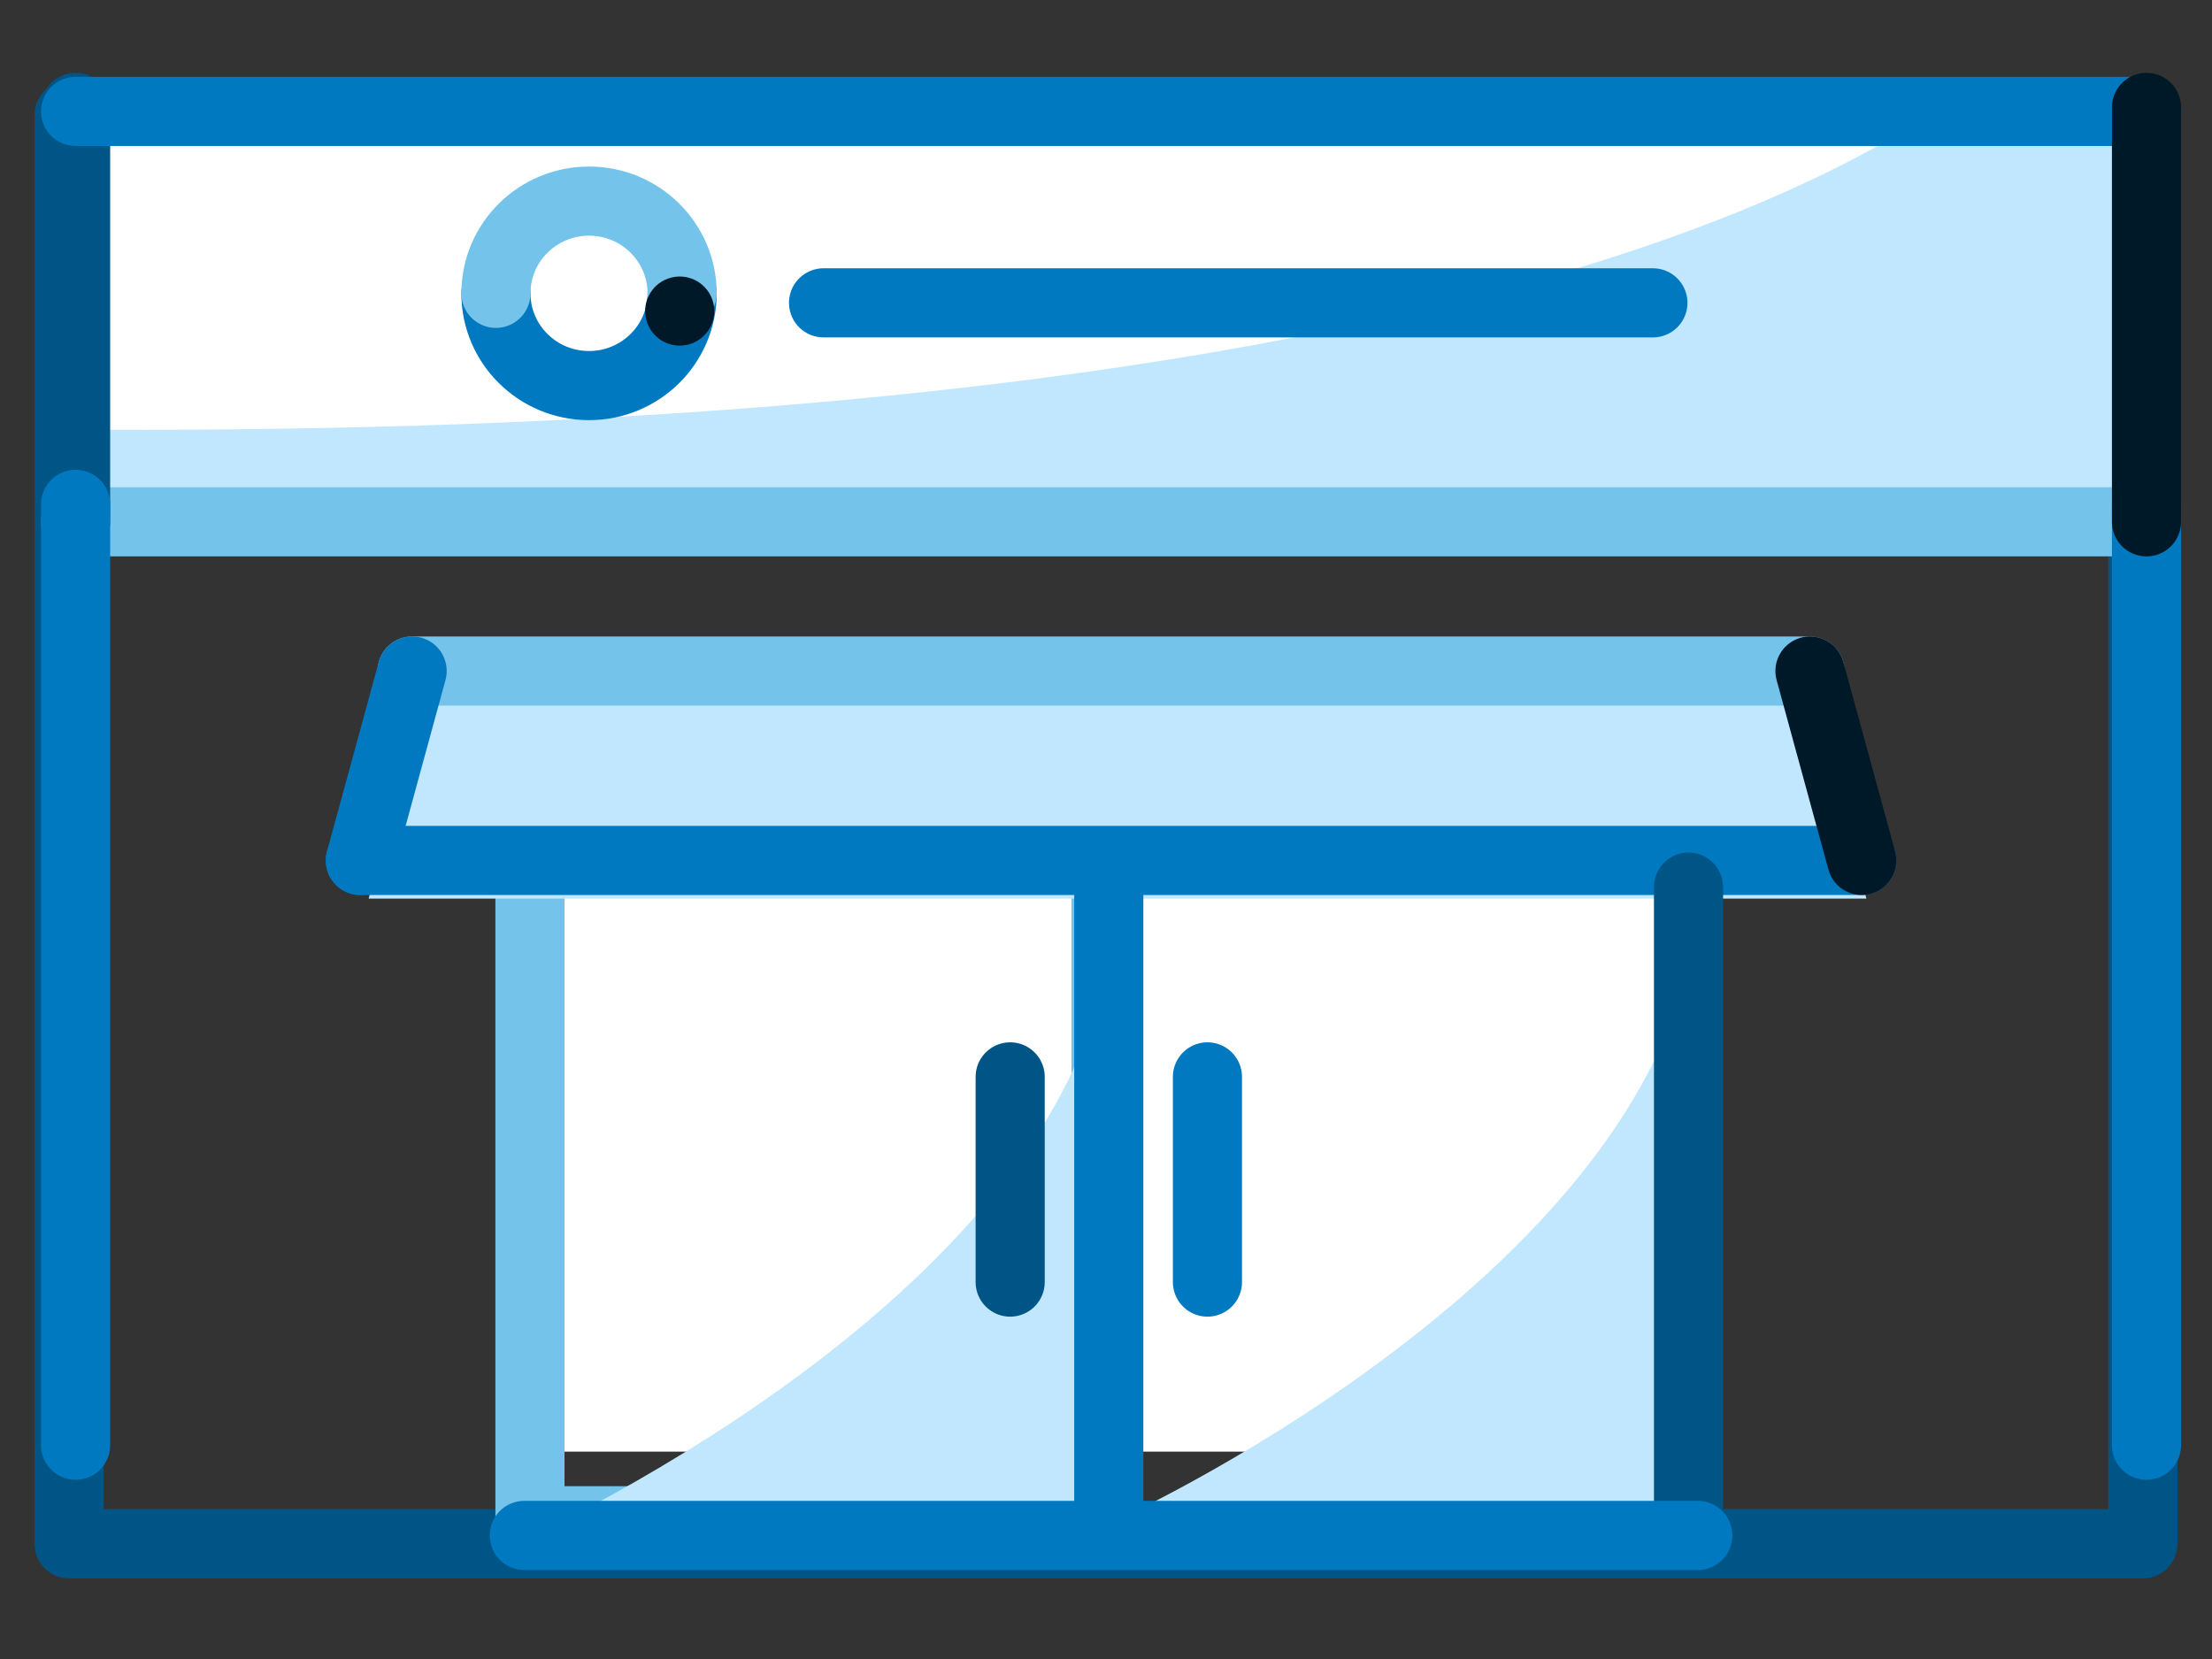
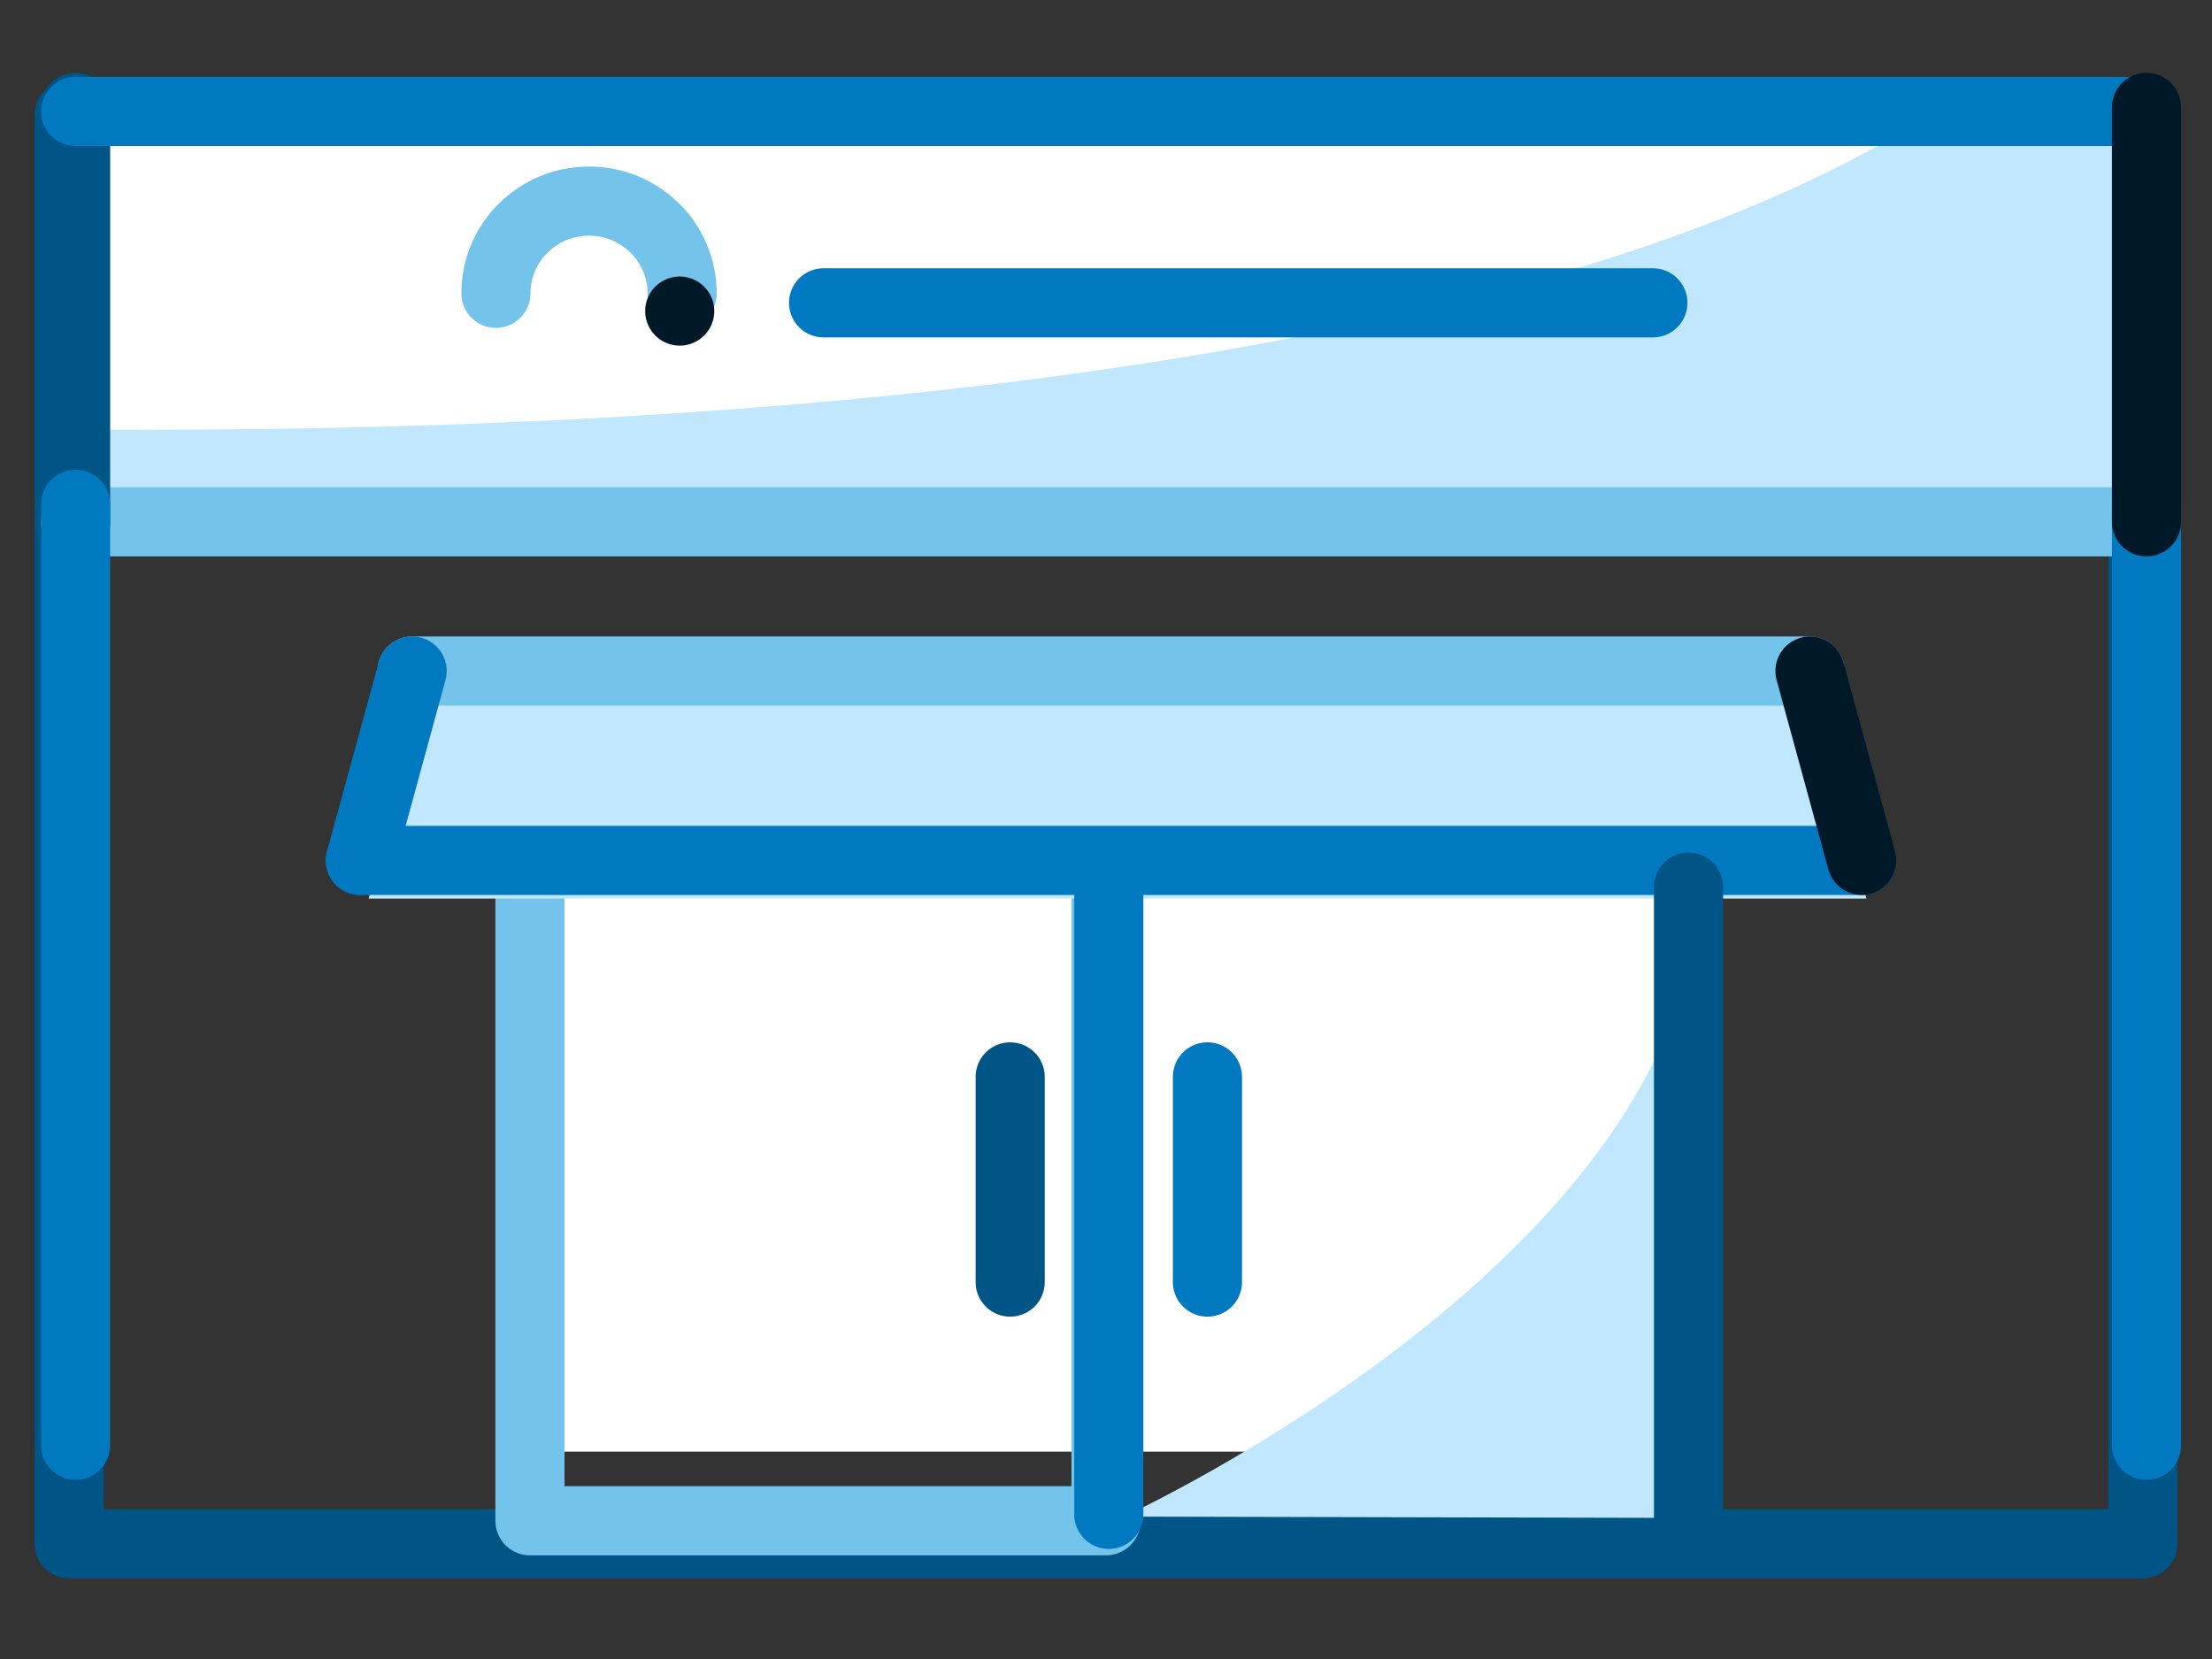
<svg xmlns="http://www.w3.org/2000/svg" width="96" height="72" viewBox="0 0 96 72" fill="none">
  <rect x="0" y="0" width="96" height="72" fill="#333333" stroke="none" />
  <path fill-rule="evenodd" clip-rule="evenodd" d="M3 67H93V5H3V67Z" stroke="#005587" stroke-width="3" stroke-linecap="round" stroke-linejoin="round" />
  <path fill-rule="evenodd" clip-rule="evenodd" d="M3 23H93V5H3V23Z" fill="white" />
  <path fill-rule="evenodd" clip-rule="evenodd" d="M23 63H49V29H23V63Z" fill="white" />
  <path fill-rule="evenodd" clip-rule="evenodd" d="M23 66H48V32H23V66Z" stroke="#73C3EB" stroke-width="3" stroke-linecap="round" stroke-linejoin="round" />
  <path fill-rule="evenodd" clip-rule="evenodd" d="M48 63H74V29H48V63Z" fill="white" />
  <path fill-rule="evenodd" clip-rule="evenodd" d="M81 39H16L18.241 30H78.759L81 39Z" fill="#C1E7FF" />
  <path fill-rule="evenodd" clip-rule="evenodd" d="M93.719 22.318V4.506H84.473C77.878 8.994 58.278 18.914 3.843 18.649V22.318H93.719Z" fill="#C1E7FF" />
  <path d="M15.639 37.343H80.799" stroke="#0079C1" stroke-width="3" stroke-linecap="round" stroke-linejoin="round" />
-   <path d="M21.523 12.731C21.523 14.942 23.332 16.734 25.563 16.734C27.794 16.734 29.604 14.942 29.604 12.731" stroke="#0079C1" stroke-width="3" stroke-linecap="round" stroke-linejoin="round" />
  <path d="M29.604 12.731C29.604 10.52 27.794 8.728 25.564 8.728C23.332 8.728 21.523 10.52 21.523 12.731" stroke="#73C3EB" stroke-width="3" stroke-linecap="round" stroke-linejoin="round" />
  <path d="M3.281 22.646H93.157" stroke="#73C3EB" stroke-width="3" stroke-linecap="round" stroke-linejoin="round" />
  <path d="M17.886 29.122H78.552" stroke="#73C3EB" stroke-width="3" stroke-linecap="round" stroke-linejoin="round" />
  <path d="M3.281 22.647V4.661" stroke="#005587" stroke-width="3" stroke-linecap="round" />
  <path d="M3.281 62.722V21.889" stroke="#0079C1" stroke-width="3" stroke-linecap="round" stroke-linejoin="round" />
  <path d="M3.281 4.835H93.157" stroke="#0079C1" stroke-width="3" stroke-linecap="round" stroke-linejoin="round" />
  <path d="M78.552 29.122L80.799 37.343" stroke="#001928" stroke-width="3" stroke-linecap="round" stroke-linejoin="round" />
  <path d="M17.886 29.122L15.639 37.343" stroke="#0079C1" stroke-width="3" stroke-linecap="round" />
  <path fill-rule="evenodd" clip-rule="evenodd" d="M48.781 65.82C48.781 65.82 73.514 54.422 73.684 38.499V65.878L48.781 65.82Z" fill="#C1E7FF" />
-   <path fill-rule="evenodd" clip-rule="evenodd" d="M22.755 66.82C22.755 66.82 48.045 55.422 48.219 39.499V66.878L22.755 66.82Z" fill="#C1E7FF" />
  <path d="M93.157 24.427V62.722V21.889" stroke="#0079C1" stroke-width="3" stroke-linecap="round" stroke-linejoin="round" />
  <path d="M93.157 22.647V4.661" stroke="#001928" stroke-width="3" stroke-linecap="round" stroke-linejoin="round" />
  <path d="M73.281 65.878V38.499" stroke="#005587" stroke-width="3" stroke-linecap="round" stroke-linejoin="round" />
-   <path d="M22.755 66.636H73.684" stroke="#0079C1" stroke-width="3" stroke-linecap="round" stroke-linejoin="round" />
  <path d="M43.841 46.736V55.642" stroke="#005587" stroke-width="3" stroke-linecap="round" stroke-linejoin="round" />
  <path d="M52.402 46.736V55.642" stroke="#0079C1" stroke-width="3" stroke-linecap="round" stroke-linejoin="round" />
  <path d="M48.121 65.722V38.343" stroke="#0079C1" stroke-width="3" stroke-linecap="round" stroke-linejoin="round" />
  <path d="M35.742 13.143H71.735" stroke="#0079C1" stroke-width="3" stroke-linecap="round" />
  <path fill-rule="evenodd" clip-rule="evenodd" d="M28.014 13.707C27.9 12.885 28.474 12.128 29.294 12.015C30.114 11.9 30.871 12.474 30.985 13.295C31.1 14.114 30.526 14.873 29.705 14.986C28.884 15.101 28.128 14.527 28.014 13.707Z" fill="#001928" />
</svg>